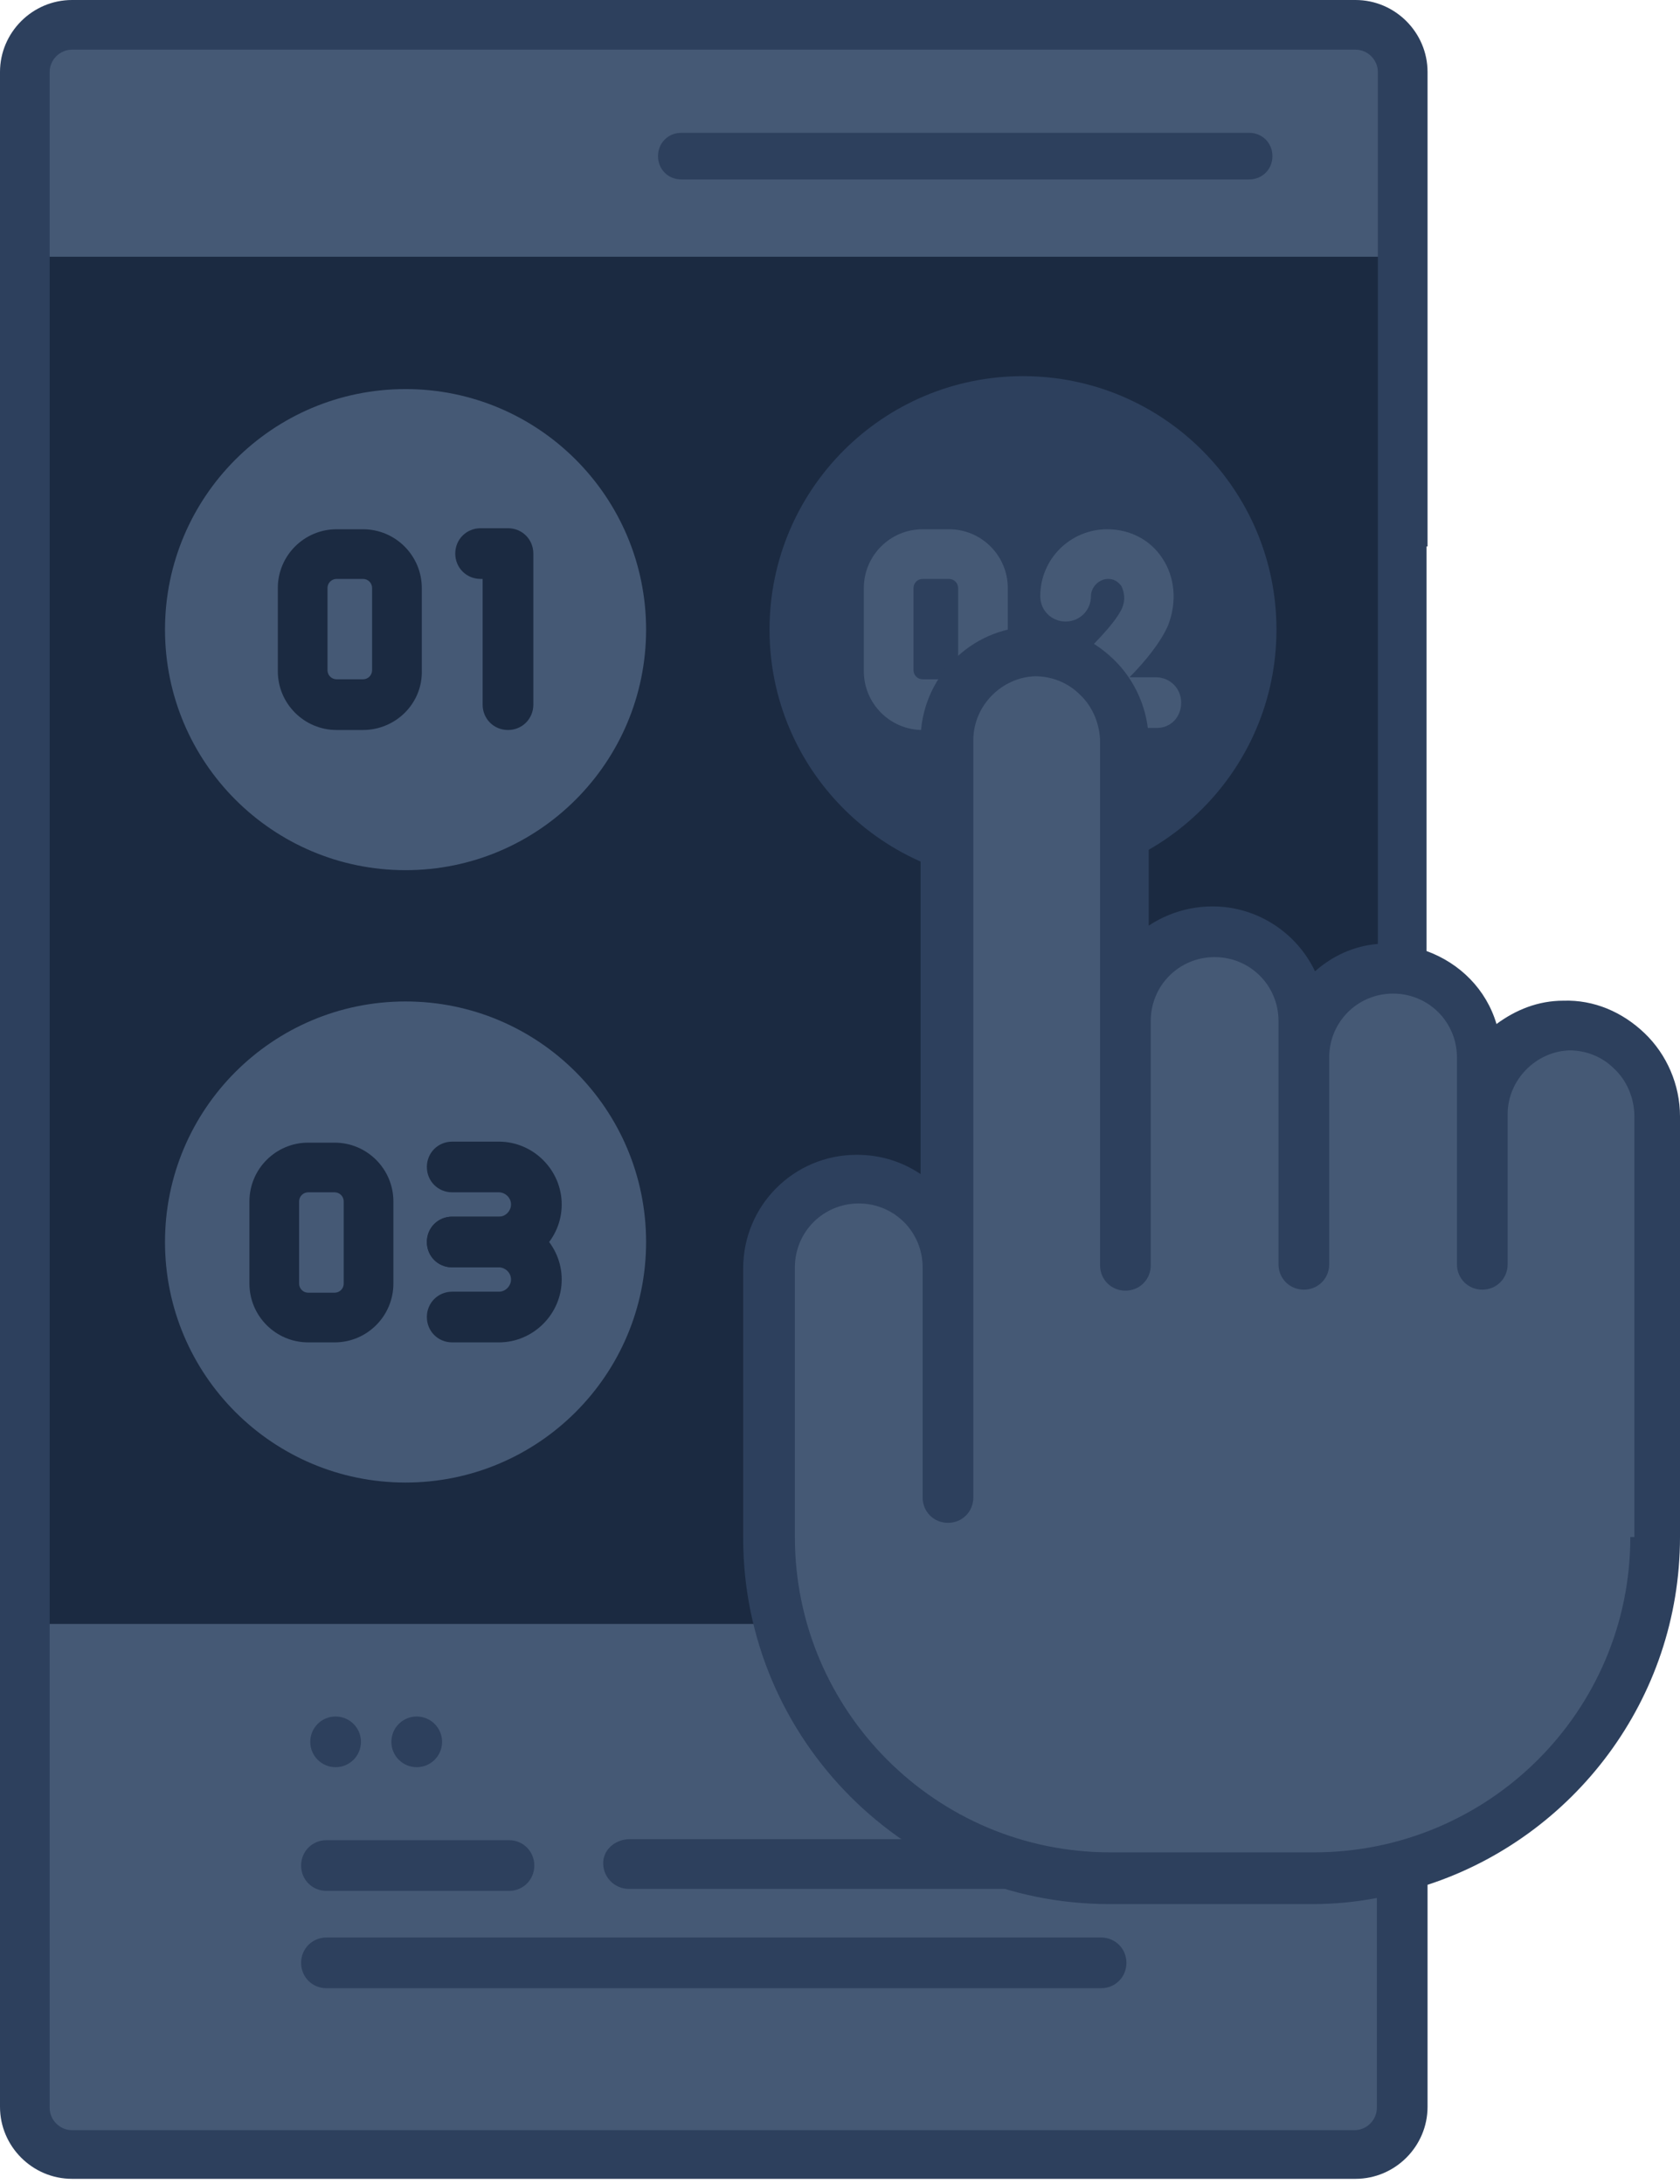
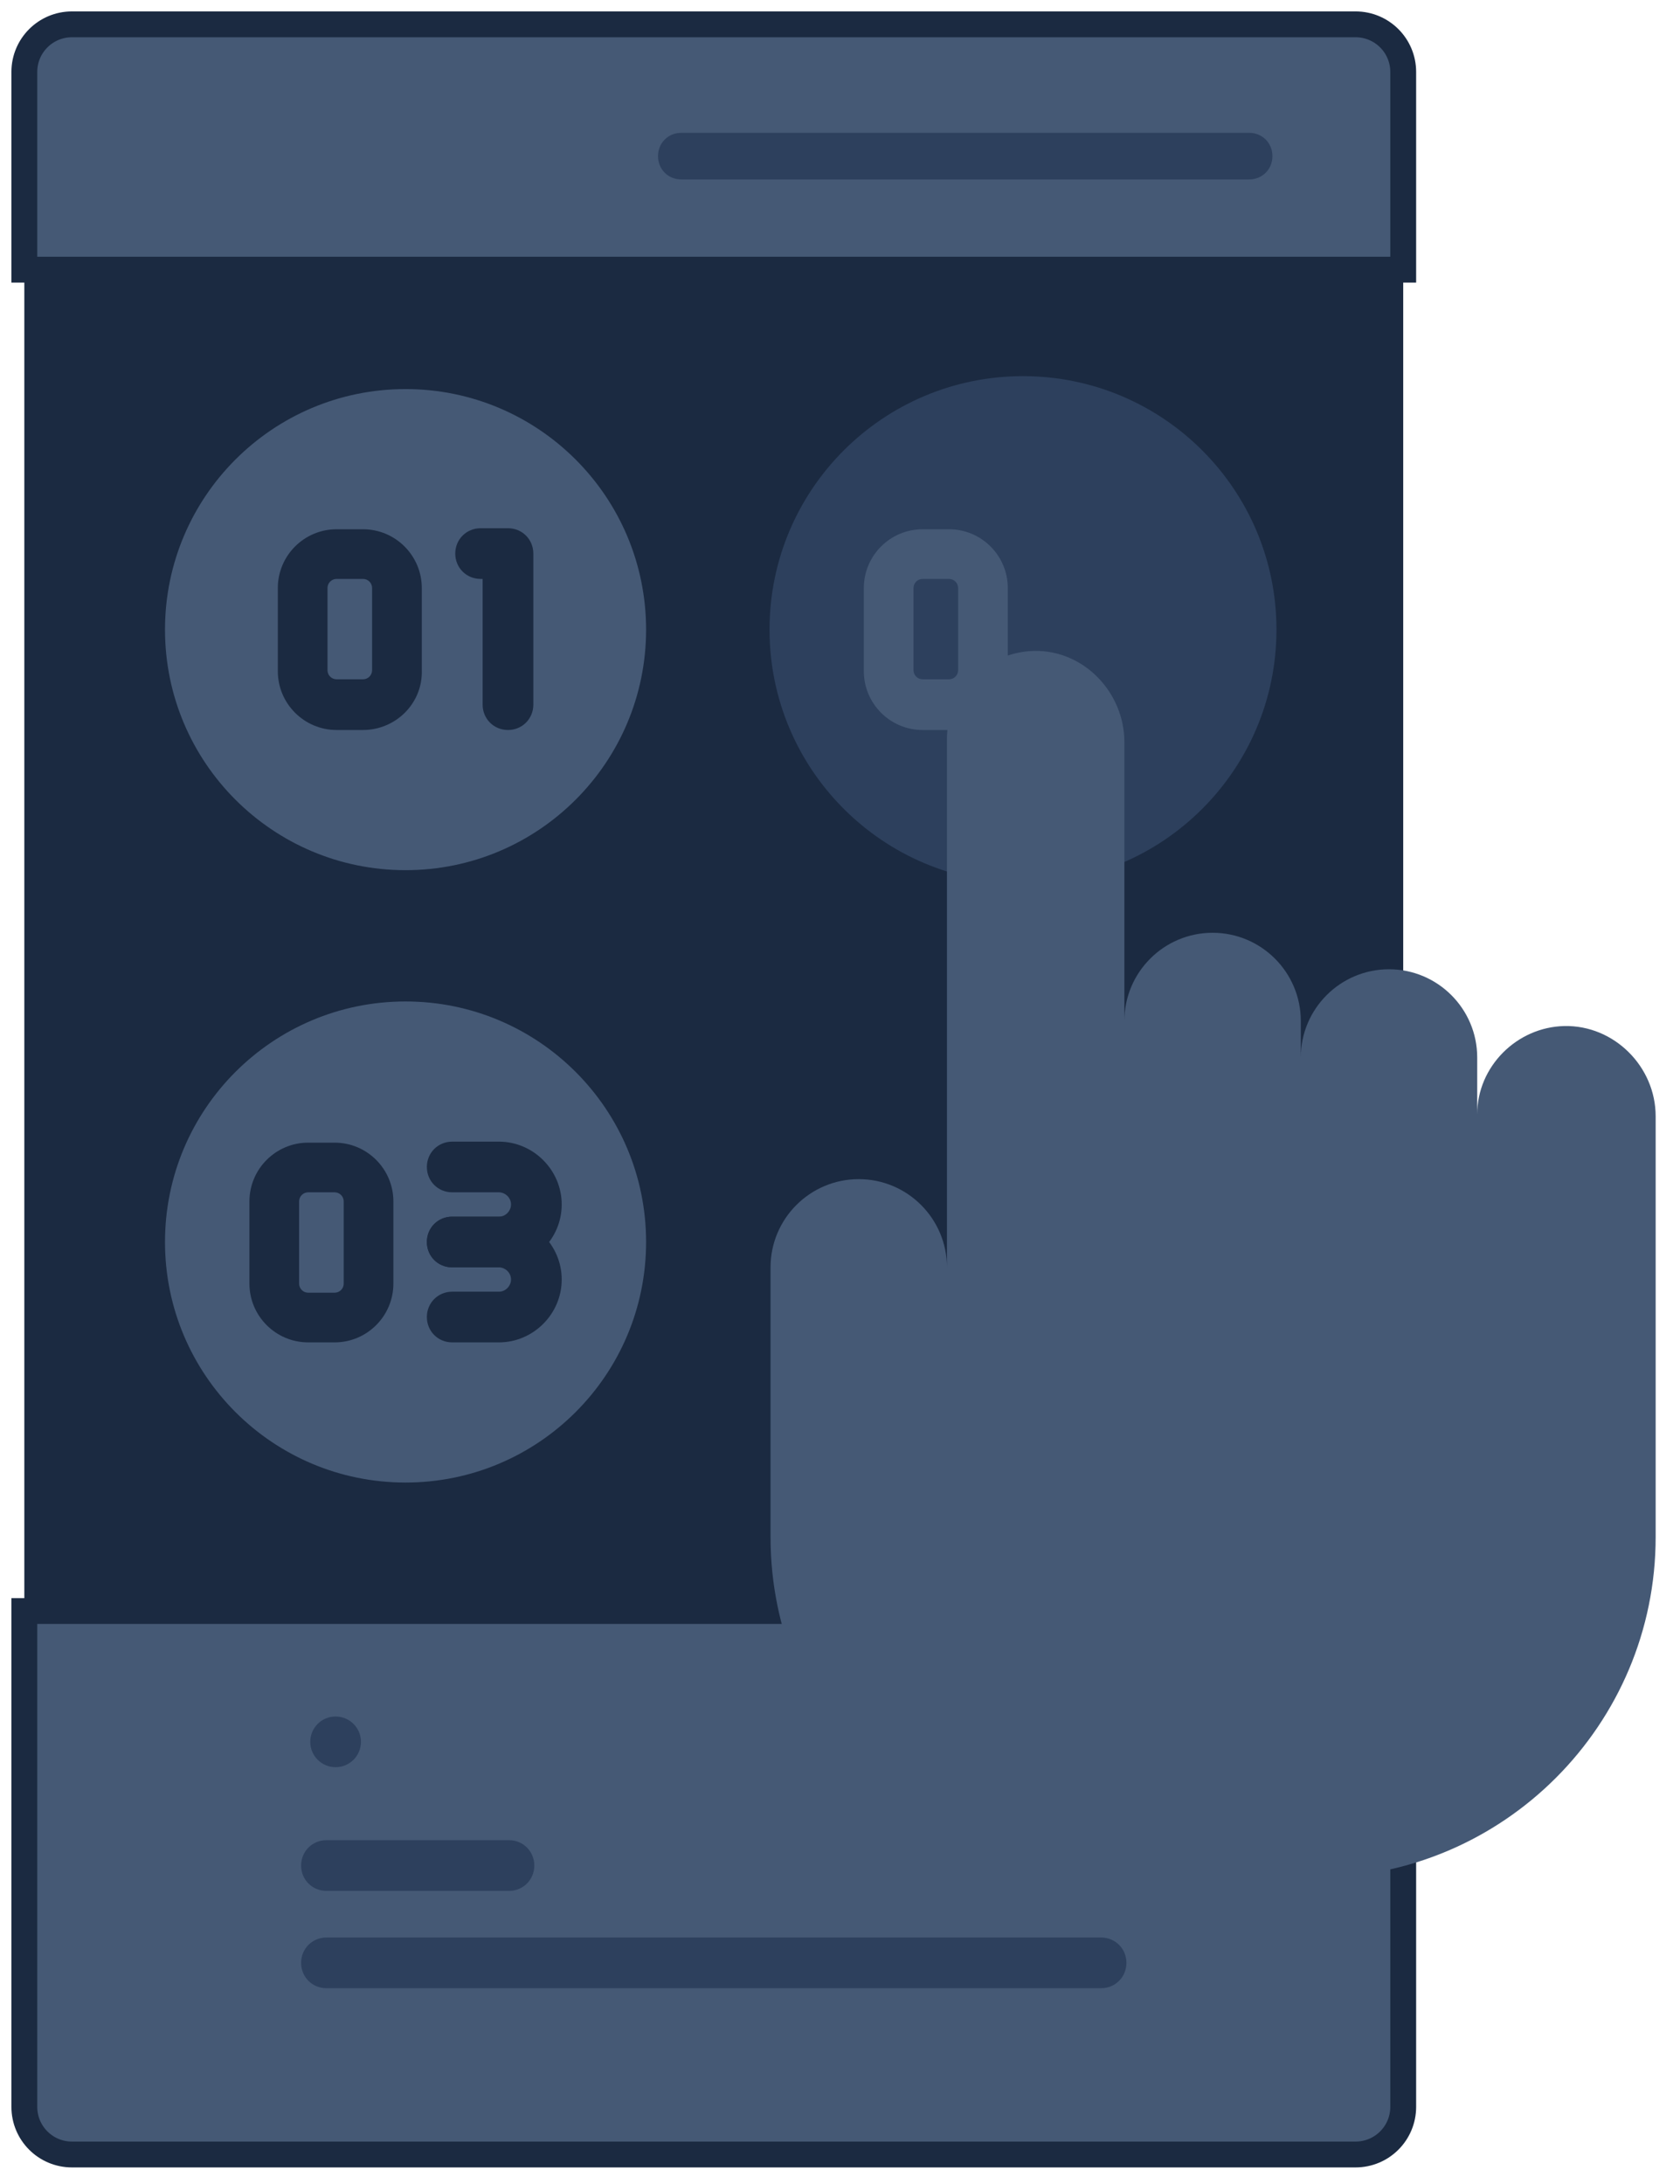
<svg xmlns="http://www.w3.org/2000/svg" width="130" height="169" viewBox="0 0 130 169" fill="none">
  <path d="M108.582 5.57V163.029C108.582 165.069 106.934 166.717 104.894 166.717H5.57C3.53 166.717 1.883 165.069 1.883 163.029V5.57C1.883 3.53 3.53 1.883 5.57 1.883H104.894C106.934 1.961 108.582 3.609 108.582 5.57Z" fill="#1B2A41" />
  <path d="M108.582 124.665V163.03C108.582 165.069 106.934 166.717 104.894 166.717H5.57C3.53 166.717 1.883 165.069 1.883 163.03V124.665H108.582Z" fill="#455975" stroke="#1B2A41" stroke-width="2" stroke-miterlimit="10" />
  <path d="M87.163 151.889C87.163 152.987 86.3 153.85 85.202 153.85H25.262C24.164 153.85 23.301 152.987 23.301 151.889C23.301 150.79 24.164 149.927 25.262 149.927H85.202C86.3 149.927 87.163 150.79 87.163 151.889Z" fill="#2D405D" />
  <path d="M39.384 142.396H25.262C24.164 142.396 23.301 143.259 23.301 144.357C23.301 145.456 24.164 146.319 25.262 146.319H39.384C40.482 146.319 41.345 145.456 41.345 144.357C41.345 143.259 40.482 142.396 39.384 142.396Z" fill="#2D405D" />
-   <path d="M80.024 144.279C80.024 144.828 79.788 145.299 79.475 145.613C79.082 146.005 78.612 146.162 78.062 146.162H48.642C47.543 146.162 46.602 145.22 46.68 144.043C46.759 143.023 47.7 142.317 48.72 142.317H78.062C79.161 142.396 80.024 143.259 80.024 144.279Z" fill="#2D405D" />
-   <path d="M32.246 136.747C33.33 136.747 34.208 135.869 34.208 134.786C34.208 133.702 33.33 132.824 32.246 132.824C31.163 132.824 30.285 133.702 30.285 134.786C30.285 135.869 31.163 136.747 32.246 136.747Z" fill="#2D405D" />
  <path d="M25.969 136.747C27.052 136.747 27.931 135.869 27.931 134.786C27.931 133.702 27.052 132.824 25.969 132.824C24.886 132.824 24.008 133.702 24.008 134.786C24.008 135.869 24.886 136.747 25.969 136.747Z" fill="#2D405D" />
  <path d="M108.582 20.869V5.57C108.582 3.53 106.934 1.883 104.894 1.883H5.57C3.53 1.883 1.883 3.53 1.883 5.57V20.869H108.582Z" fill="#455975" stroke="#1B2A41" stroke-width="2" stroke-miterlimit="10" />
  <path d="M96.657 13.886H52.722C51.703 13.886 50.918 13.102 50.918 12.082C50.918 11.062 51.703 10.278 52.722 10.278H96.657C97.677 10.278 98.462 11.062 98.462 12.082C98.462 13.102 97.677 13.886 96.657 13.886Z" fill="#2D405D" />
  <path d="M79.161 68.335C89.993 68.335 98.774 59.553 98.774 48.721C98.774 37.888 89.993 29.107 79.161 29.107C68.328 29.107 59.547 37.888 59.547 48.721C59.547 59.553 68.328 68.335 79.161 68.335Z" fill="#2D405D" />
  <path d="M73.434 56.488H71.394C68.884 56.488 66.844 54.448 66.844 51.937V45.504C66.844 42.993 68.884 40.954 71.394 40.954H73.434C75.945 40.954 77.984 42.993 77.984 45.504V51.859C78.063 54.448 75.945 56.488 73.434 56.488ZM71.394 44.798C71.002 44.798 70.688 45.112 70.688 45.504V51.859C70.688 52.251 71.002 52.565 71.394 52.565H73.434C73.826 52.565 74.14 52.251 74.14 51.859V45.504C74.14 45.112 73.826 44.798 73.434 44.798H71.394Z" fill="#455975" />
-   <path d="M89.518 56.331H82.457C81.673 56.331 80.888 55.782 80.653 54.997C80.418 54.212 80.653 53.349 81.281 52.879C83.242 51.31 86.302 48.407 86.851 46.995C87.086 46.446 87.008 45.818 86.772 45.347C86.537 45.033 86.223 44.798 85.753 44.798C85.046 44.798 84.419 45.425 84.419 46.132C84.419 47.23 83.556 48.093 82.457 48.093C81.359 48.093 80.496 47.23 80.496 46.132C80.496 43.229 82.85 40.954 85.674 40.954C87.4 40.954 88.969 41.738 89.911 43.15C90.931 44.641 91.088 46.602 90.381 48.407C89.832 49.662 88.655 51.153 87.4 52.408H89.44C90.538 52.408 91.401 53.271 91.401 54.369C91.401 55.468 90.617 56.331 89.518 56.331Z" fill="#455975" />
  <path d="M31.381 115.721C42.214 115.721 50.995 106.94 50.995 96.107C50.995 85.275 42.214 76.494 31.381 76.494C20.549 76.494 11.768 85.275 11.768 96.107C11.768 106.94 20.549 115.721 31.381 115.721Z" fill="#455975" stroke="#1B2A41" stroke-width="2" stroke-miterlimit="10" />
  <path d="M25.891 103.875H23.851C21.341 103.875 19.301 101.835 19.301 99.324V92.97C19.301 90.459 21.341 88.419 23.851 88.419H25.891C28.402 88.419 30.441 90.459 30.441 92.97V99.324C30.441 101.835 28.402 103.875 25.891 103.875ZM23.851 92.263C23.459 92.263 23.145 92.577 23.145 92.97V99.324C23.145 99.717 23.459 100.031 23.851 100.031H25.891C26.283 100.031 26.597 99.717 26.597 99.324V92.97C26.597 92.577 26.283 92.263 25.891 92.263H23.851Z" fill="#1B2A41" />
  <path d="M38.602 98.069H34.993C33.894 98.069 33.031 97.206 33.031 96.108C33.031 95.009 33.894 94.146 34.993 94.146H38.602C39.151 94.146 39.543 93.675 39.543 93.205C39.543 92.656 39.072 92.263 38.602 92.263H34.993C33.894 92.263 33.031 91.4 33.031 90.302C33.031 89.204 33.894 88.341 34.993 88.341H38.602C41.269 88.341 43.466 90.537 43.466 93.205C43.466 95.872 41.269 98.069 38.602 98.069Z" fill="#1B2A41" />
  <path d="M38.602 103.875H34.993C33.894 103.875 33.031 103.012 33.031 101.913C33.031 100.815 33.894 99.952 34.993 99.952H38.602C39.151 99.952 39.543 99.481 39.543 99.01C39.543 98.461 39.072 98.069 38.602 98.069H34.993C33.894 98.069 33.031 97.206 33.031 96.108C33.031 95.009 33.894 94.146 34.993 94.146H38.602C41.269 94.146 43.466 96.343 43.466 99.01C43.466 101.678 41.269 103.875 38.602 103.875Z" fill="#1B2A41" />
  <path d="M31.381 68.335C42.214 68.335 50.995 59.553 50.995 48.721C50.995 37.888 42.214 29.107 31.381 29.107C20.549 29.107 11.768 37.888 11.768 48.721C11.768 59.553 20.549 68.335 31.381 68.335Z" fill="#455975" stroke="#1B2A41" stroke-width="2" stroke-miterlimit="10" />
  <path d="M28.088 56.488H26.048C23.538 56.488 21.498 54.448 21.498 51.937V45.504C21.498 42.993 23.538 40.954 26.048 40.954H28.088C30.599 40.954 32.639 42.993 32.639 45.504V51.859C32.717 54.448 30.599 56.488 28.088 56.488ZM26.048 44.798C25.656 44.798 25.342 45.112 25.342 45.504V51.859C25.342 52.251 25.656 52.565 26.048 52.565H28.088C28.48 52.565 28.794 52.251 28.794 51.859V45.504C28.794 45.112 28.48 44.798 28.088 44.798H26.048Z" fill="#1B2A41" />
  <path d="M39.308 56.488C38.21 56.488 37.347 55.624 37.347 54.526V44.798H37.19C36.092 44.798 35.228 43.935 35.228 42.836C35.228 41.738 36.092 40.875 37.19 40.875H39.308C40.407 40.875 41.27 41.738 41.27 42.836V54.526C41.27 55.624 40.407 56.488 39.308 56.488Z" fill="#1B2A41" />
  <path d="M121.055 79.396C117.368 79.475 114.308 82.535 114.308 86.222V81.829C114.308 78.063 111.248 75.003 107.483 75.003C103.717 75.003 100.657 78.063 100.657 81.829V79.004C100.657 75.238 97.597 72.179 93.831 72.179C90.066 72.179 87.006 75.238 87.006 79.004V57.429C87.006 53.585 83.868 50.29 80.023 50.368C76.336 50.447 73.276 53.506 73.276 57.194V98.069C73.276 94.303 70.216 91.243 66.451 91.243C62.685 91.243 59.625 94.303 59.625 98.069V118.938C59.625 133.53 71.472 145.299 85.986 145.299H101.755C116.348 145.299 128.116 133.452 128.116 118.938V86.379C128.116 82.535 124.9 79.318 121.055 79.396Z" fill="#455975" />
-   <path d="M106.62 54.134V73.042C104.737 73.199 103.09 73.983 101.756 75.16C100.344 72.179 97.284 70.139 93.832 70.139C92.028 70.139 90.302 70.688 88.89 71.629V57.429C88.89 54.997 87.87 52.643 86.144 50.996C84.418 49.348 82.221 48.407 79.867 48.485C75.082 48.564 71.237 52.486 71.237 57.272V90.851C69.825 89.909 68.177 89.36 66.294 89.36C61.43 89.36 57.508 93.283 57.508 98.147V119.016C57.508 134.629 70.217 147.339 85.83 147.339H101.599C103.247 147.339 104.894 147.182 106.542 146.868V163.108C106.542 164.049 105.757 164.834 104.816 164.834H30.284H10.748H5.57C4.629 164.834 3.844 164.049 3.844 163.108V5.57C3.844 4.629 4.629 3.844 5.57 3.844H104.894C105.836 3.844 106.62 4.629 106.62 5.57V42.287V54.134ZM110.465 42.287V5.57C110.465 2.511 107.954 0 104.894 0H5.57C2.511 0 0 2.511 0 5.57V163.03C0 166.089 2.511 168.6 5.57 168.6H29.578H104.894C107.954 168.6 110.465 166.089 110.465 163.03V145.848C121.762 142.161 130 131.491 130 118.938V86.379C130 83.947 128.98 81.593 127.254 79.946C125.528 78.298 123.331 77.357 120.978 77.435C119.016 77.435 117.29 78.141 115.8 79.24C115.015 76.572 112.975 74.532 110.386 73.591V54.134V42.287H110.465ZM126.156 118.938C126.156 132.432 115.172 143.337 101.678 143.337H85.908C72.414 143.337 61.509 132.354 61.509 118.938V98.069C61.509 95.323 63.706 93.126 66.451 93.126C69.197 93.126 71.394 95.323 71.394 98.069V115.878C71.394 116.976 72.257 117.839 73.356 117.839C74.454 117.839 75.317 116.976 75.317 115.878V98.069V57.272C75.317 54.605 77.514 52.408 80.103 52.33C81.358 52.33 82.613 52.8 83.555 53.742C84.575 54.683 85.124 56.095 85.124 57.429V79.004V97.912C85.124 99.01 85.987 99.873 87.085 99.873C88.183 99.873 89.046 99.01 89.046 97.912V79.004C89.046 76.258 91.243 74.062 93.989 74.062C96.735 74.062 98.932 76.258 98.932 79.004V81.829V97.833C98.932 98.932 99.795 99.795 100.893 99.795C101.992 99.795 102.855 98.932 102.855 97.833V81.829C102.855 79.083 105.051 76.886 107.797 76.886C110.543 76.886 112.74 79.083 112.74 81.829V86.222V97.833C112.74 98.932 113.603 99.795 114.701 99.795C115.8 99.795 116.663 98.932 116.663 97.833V86.222C116.663 83.555 118.859 81.358 121.448 81.279C122.704 81.279 123.959 81.75 124.9 82.692C125.92 83.633 126.47 85.045 126.47 86.379V118.938H126.156Z" fill="#2D405D" />
</svg>